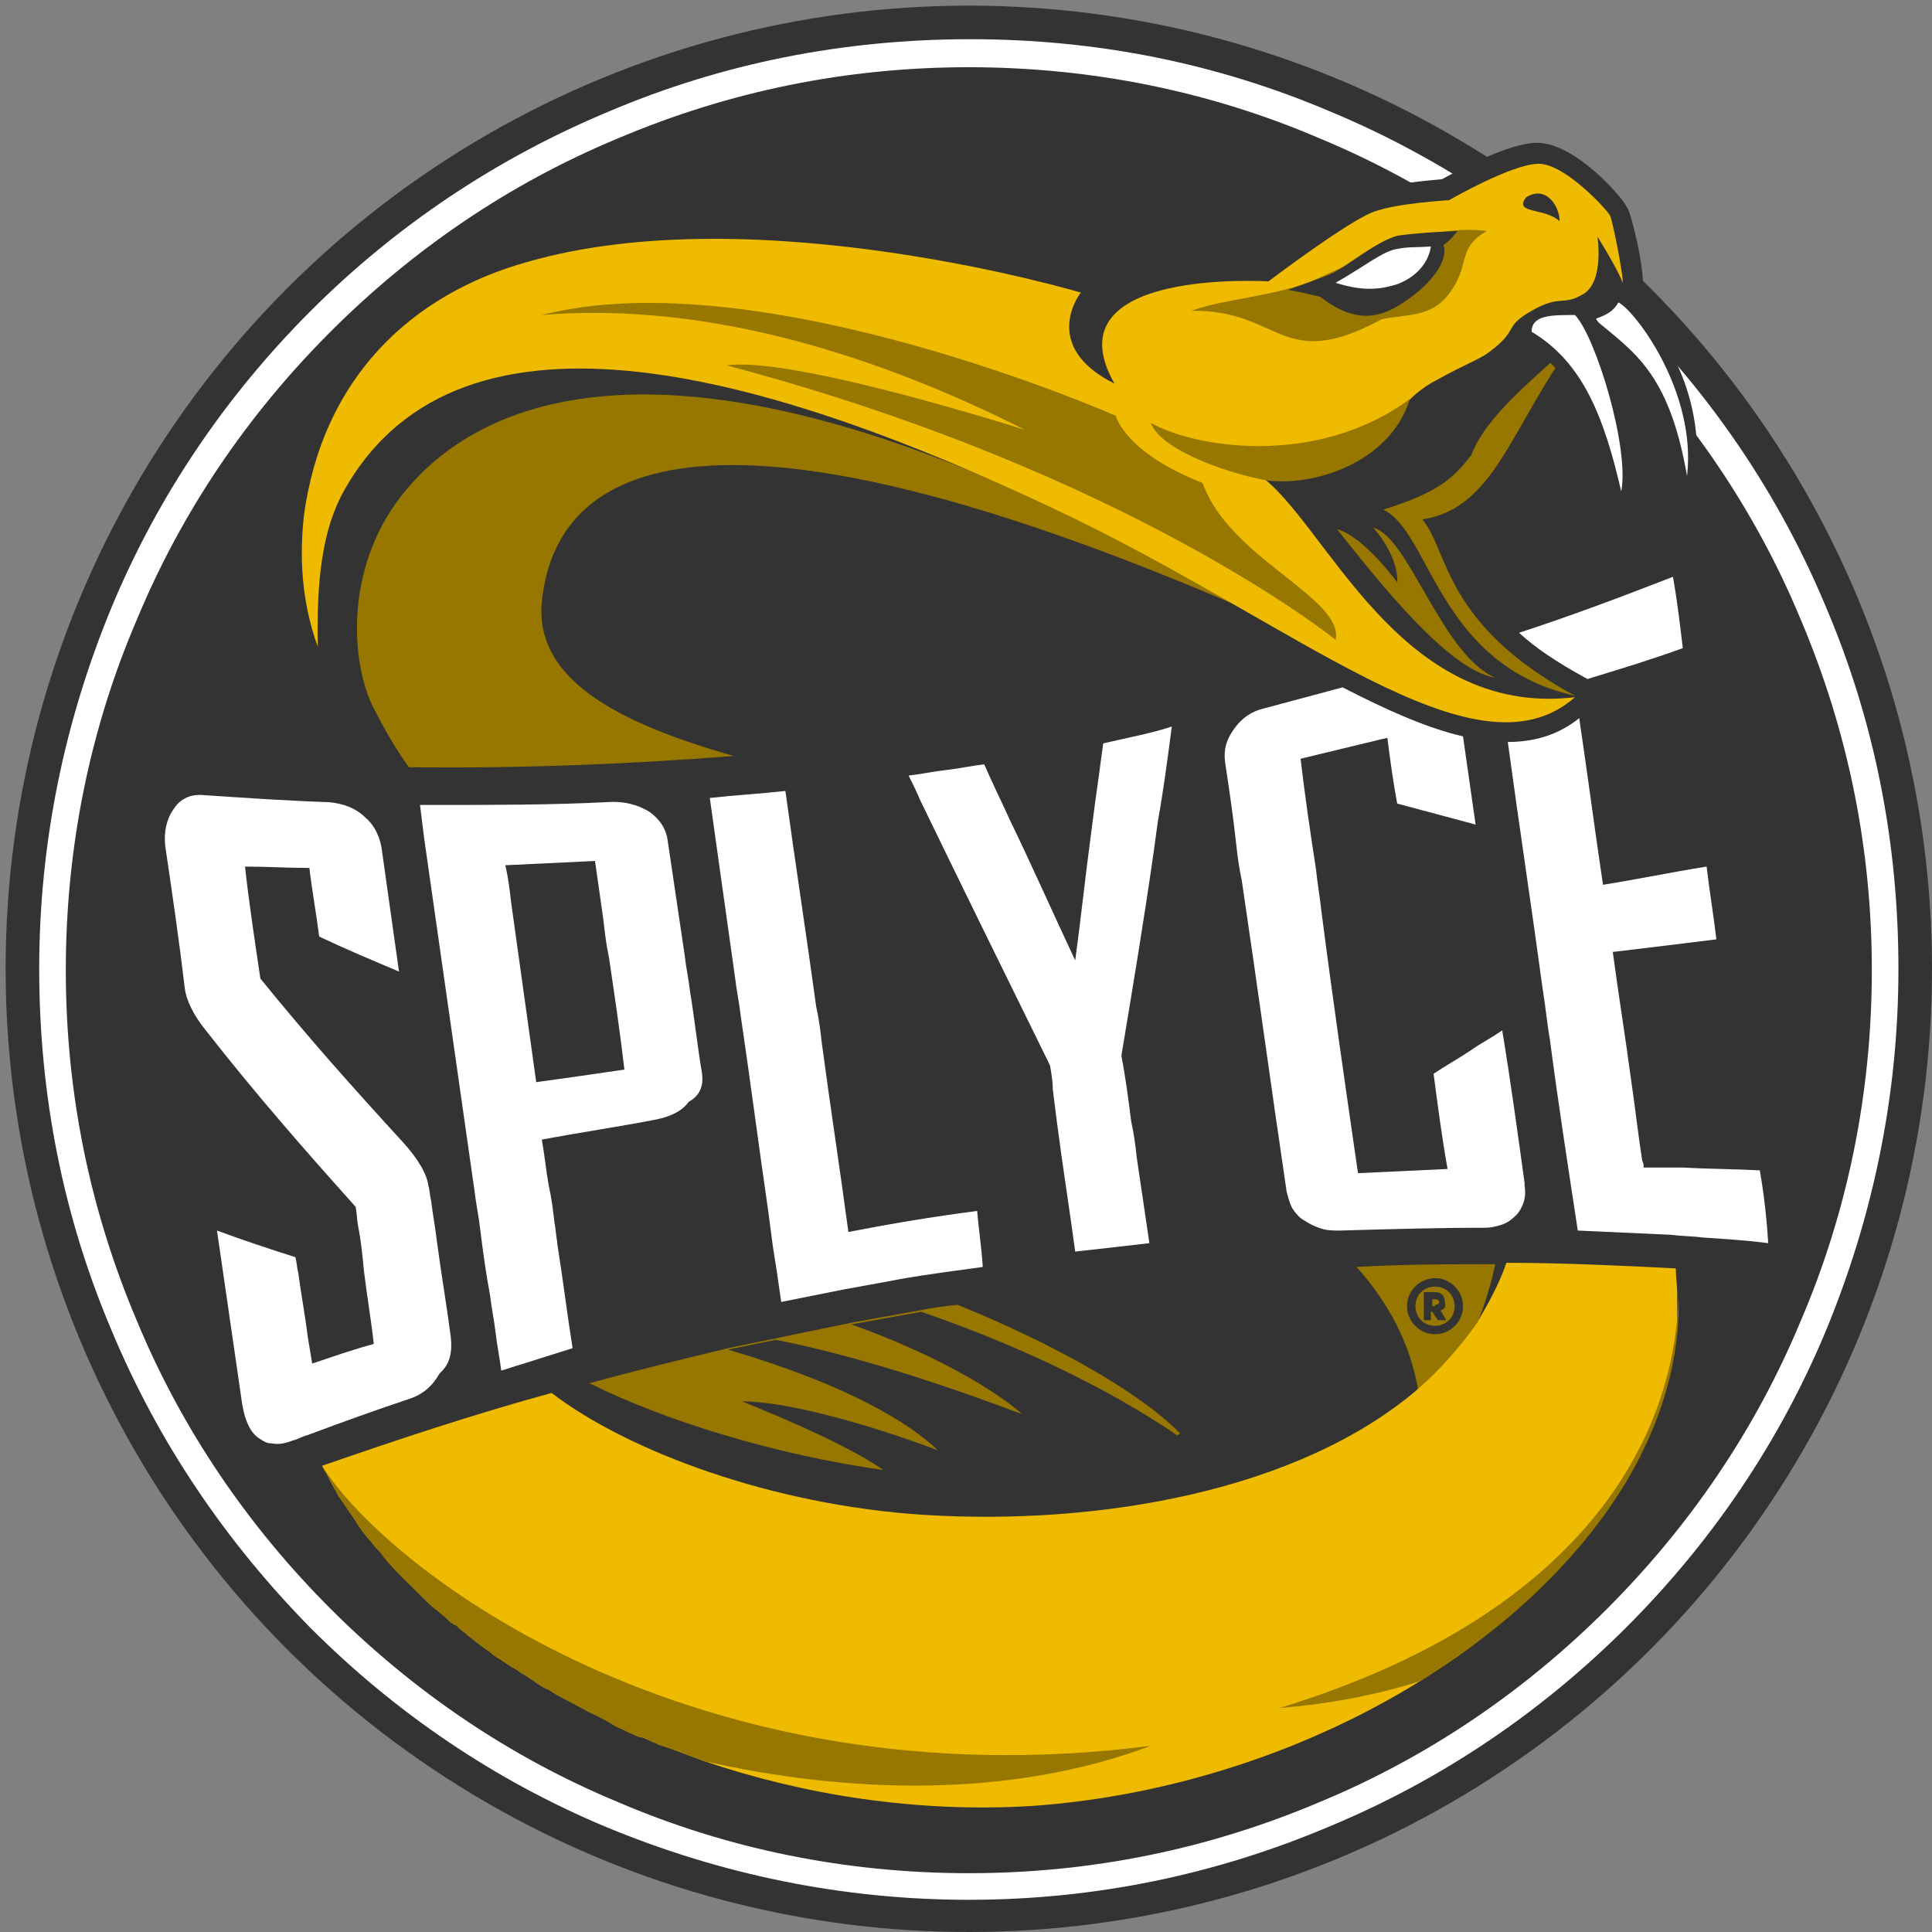
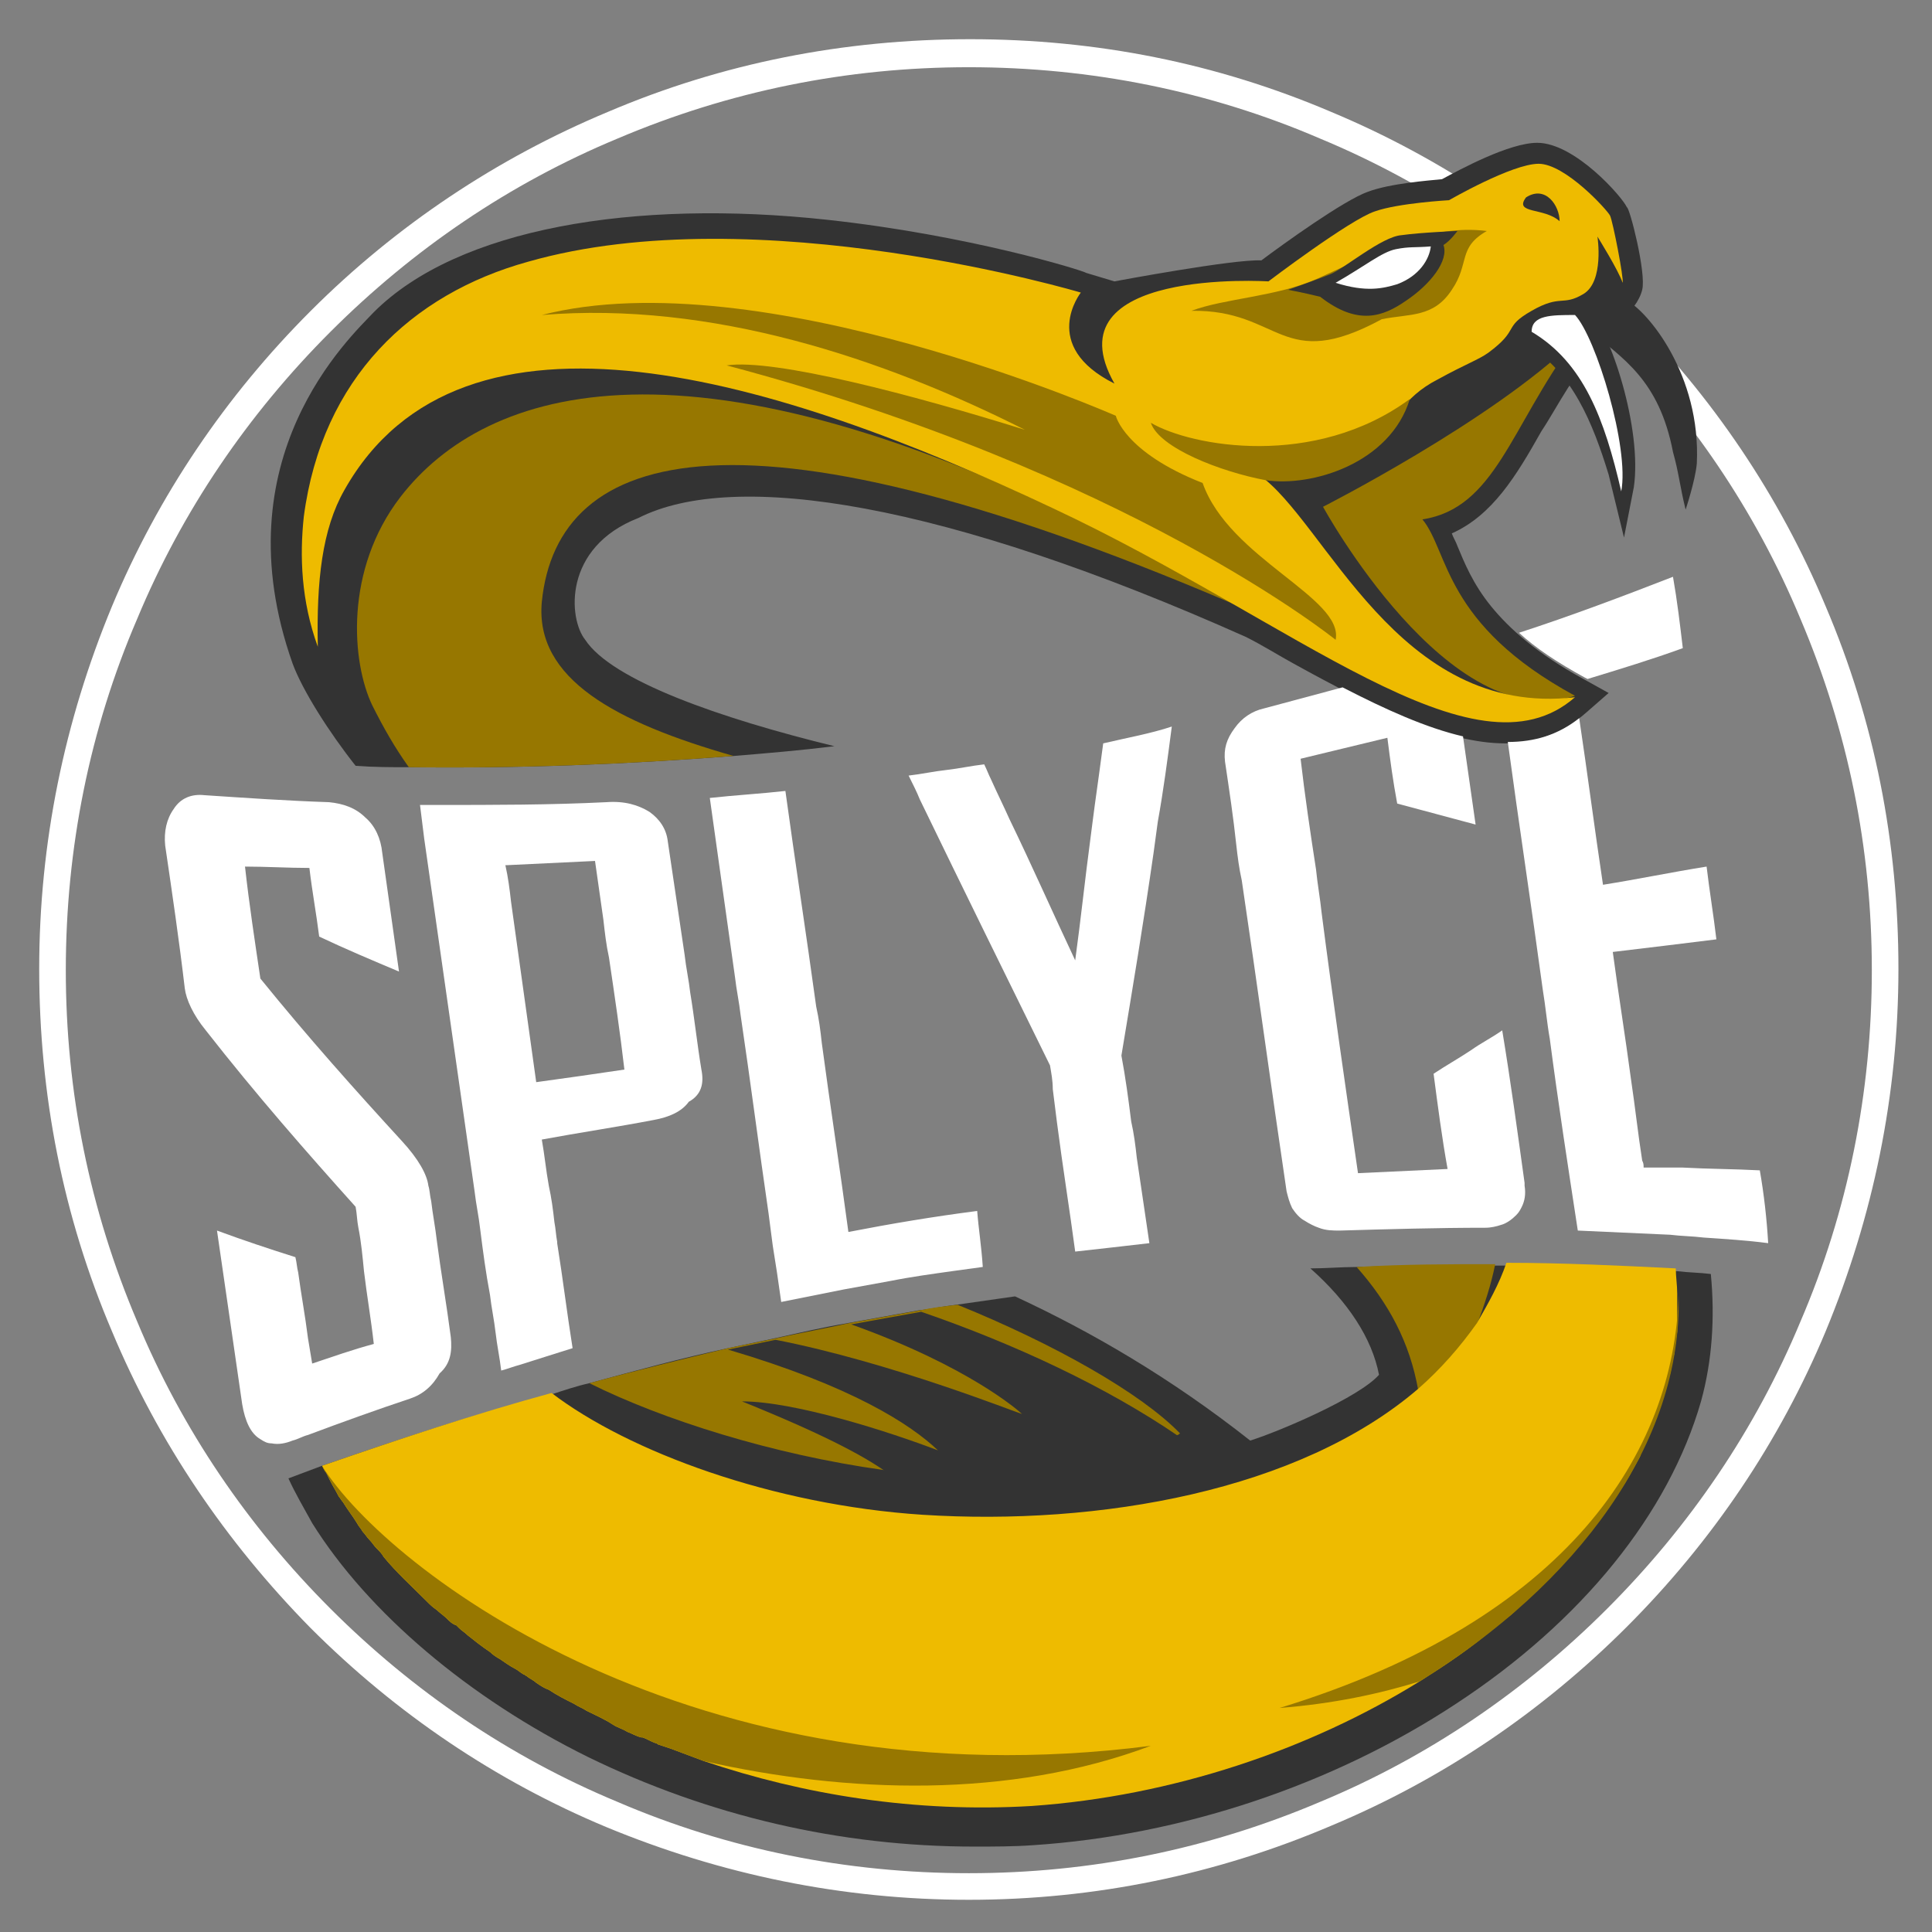
<svg xmlns="http://www.w3.org/2000/svg" width="48" height="48" viewBox="0 0 48 48">
  <rect x="0" y="0" width="48" height="48" fill="#808080" stroke="none" />
  <g fill="none" fill-rule="evenodd">
-     <circle cx="24.07" cy="24.07" r="23.93" fill="#333" />
    <path fill="#FFF" fill-rule="nonzero" d="M23.374,46.504 C20.243,46.504 17.217,45.878 14.365,44.696 C11.617,43.548 9.148,41.878 7.026,39.757 C4.904,37.6 3.235,35.13 2.087,32.383 C0.87,29.53 0.278,26.504 0.278,23.374 C0.278,20.243 0.904,17.217 2.087,14.365 C3.235,11.617 4.904,9.148 7.026,7.026 C9.148,4.904 11.652,3.235 14.4,2.087 C17.252,0.87 20.278,0.278 23.409,0.278 C26.539,0.278 29.53,0.87 32.383,2.087 C35.13,3.235 37.6,4.904 39.722,7.026 C41.843,9.148 43.513,11.617 44.661,14.365 C45.878,17.217 46.47,20.243 46.47,23.374 C46.47,26.504 45.843,29.53 44.661,32.383 C43.513,35.13 41.843,37.6 39.722,39.722 C37.6,41.843 35.13,43.513 32.383,44.661 C29.53,45.878 26.504,46.504 23.374,46.504 Z M23.374,0.974 C20.348,0.974 17.426,1.565 14.643,2.748 C11.965,3.861 9.565,5.496 7.513,7.548 C5.461,9.6 3.826,12 2.713,14.678 C1.53,17.426 0.939,20.383 0.939,23.409 C0.939,26.435 1.53,29.357 2.713,32.139 C3.826,34.817 5.461,37.217 7.513,39.27 C9.565,41.322 11.965,42.957 14.643,44.07 C17.391,45.252 20.348,45.843 23.374,45.843 C26.4,45.843 29.322,45.252 32.104,44.07 C34.783,42.957 37.183,41.322 39.235,39.27 C41.287,37.217 42.922,34.817 44.035,32.139 C45.217,29.391 45.809,26.435 45.809,23.409 C45.809,20.383 45.217,17.461 44.035,14.678 C42.922,12 41.287,9.6 39.235,7.548 C37.183,5.496 34.783,3.861 32.104,2.748 C29.357,1.565 26.4,0.974 23.374,0.974 Z" transform="translate(.696 .696)" />
    <g transform="translate(6.609 3.478)">
      <path fill="#333" d="M34.191,3.722 L34.191,3.722 C34.157,3.861 34.087,4 33.983,4.139 C33.948,4.209 33.913,4.243 33.878,4.313 C33.739,4.487 33.6,4.661 33.426,4.835 C33.391,4.87 33.322,4.939 33.287,4.974 C33.252,5.009 33.252,5.009 33.217,5.043 C33.148,5.113 33.078,5.183 33.009,5.252 C32.974,5.287 32.904,5.357 32.87,5.391 C32.765,5.53 32.661,5.704 32.557,5.843 C32.487,5.948 32.417,6.052 32.348,6.157 C32.104,6.539 31.896,6.922 31.687,7.235 C31.061,8.348 30.47,9.322 29.461,9.774 C29.496,9.878 29.565,9.983 29.6,10.087 C29.774,10.504 29.983,11.026 30.435,11.583 C30.887,12.139 31.583,12.765 32.73,13.391 L33.357,13.739 L32.8,14.226 C32.209,14.748 31.513,14.991 30.783,14.991 C29.322,14.991 27.548,14.122 25.53,13.009 C25.148,12.8 24.765,12.557 24.348,12.348 C16.87,9.009 11.652,8.174 9.252,9.391 C7.374,10.122 7.513,11.896 7.93,12.417 C8.591,13.426 11.27,14.365 14.122,15.061 C13.287,15.165 12.452,15.235 11.617,15.304 C8.939,15.513 6.261,15.617 3.548,15.583 C3.096,15.583 2.678,15.583 2.226,15.548 C1.565,14.713 0.904,13.67 0.661,13.009 C-1.148,7.896 2.087,4.904 2.678,4.278 C4.765,2.191 9.148,1.461 13.948,1.983 C17.461,2.365 20.278,3.235 20.383,3.304 L21.078,3.513 C21.078,3.513 24.035,2.957 24.73,2.991 C25.287,2.574 26.783,1.496 27.374,1.287 C27.93,1.078 28.87,1.009 29.217,0.974 C29.67,0.73 30.887,0.07 31.583,0.07 C32.522,0.07 33.704,1.426 33.809,1.67 L33.809,1.67 C33.878,1.67 34.296,3.304 34.191,3.722 Z" />
      <path fill="#977700" d="M6.852,11.478 C6.678,13.391 8.696,14.47 11.617,15.304 C8.939,15.513 6.261,15.617 3.548,15.583 C3.2,15.096 2.922,14.609 2.643,14.052 C2.122,12.974 1.948,10.678 3.339,8.87 C5.461,6.122 10.574,4.487 21.148,9.913 C21.287,9.983 21.426,10.052 21.565,10.122 C22.435,10.574 23.374,11.096 24.348,11.652 C24.383,11.687 24.452,11.722 24.487,11.722 C11.757,6.191 7.235,7.652 6.852,11.478 Z" />
      <g transform="translate(.696 .348)">
        <path fill="#977700" d="M31.791,4.661 C30.226,6.783 29.843,8.8 28.035,9.078 C28.696,9.878 28.557,11.687 31.826,13.461 C28.696,14.504 25.565,8.765 25.565,8.765 C25.565,8.765 29.739,6.643 31.791,4.661 Z" />
-         <path fill="#333" d="M31.826,13.461 C28.417,12.696 28.243,9.391 27.061,8.835 C28.522,8.383 28.835,8 29.252,7.478 C29.809,5.948 32.661,4.348 33.009,3.2 C32.87,2.539 31.965,1.322 31.965,1.322 L20.974,7.583 L25.878,11.722 L30.052,13.67 C30.087,13.635 30.922,13.913 31.826,13.461 Z" />
        <path fill="#333" d="M33.078,3.617 L32.939,3.513 L32.835,3.513 C32.487,3.513 32.487,3.583 32.348,3.722 C32.278,3.791 32.243,3.826 32.209,3.861 L31.757,4.035 L32.139,4.348 C33.009,5.078 33.913,5.6 34.261,7.409 C34.4,7.896 34.435,8.278 34.574,8.835 C34.574,8.835 34.817,8.104 34.852,7.687 C34.957,5.496 33.635,3.896 33.078,3.617 Z" />
-         <path fill="#FFF" d="M32.313,4.104 C32.591,4 32.765,3.93 32.904,3.687 C33.322,3.896 34.852,5.913 34.609,8 C34.157,5.391 33.252,4.904 32.313,4.104 Z" />
        <path fill="#333" d="M32.104,3.757 L32,3.652 L31.861,3.652 C31.235,3.652 30.435,3.652 30.435,4.417 L30.435,4.626 L30.609,4.73 C31.757,5.391 32.278,6.713 32.661,7.965 L33.043,9.53 L33.287,8.278 C33.496,6.852 32.73,4.417 32.104,3.757 Z" />
        <path fill="#EB0" d="M20.383,5.704 C18.748,2.817 24.209,3.165 24.209,3.165 C24.209,3.165 26.226,1.635 26.852,1.426 C27.443,1.217 28.696,1.148 28.696,1.148 C28.696,1.148 30.261,0.243 30.922,0.243 C31.583,0.243 32.626,1.391 32.696,1.53 C32.765,1.67 33.043,3.096 33.009,3.2 C32.904,2.887 32.383,2.052 32.383,2.052 C32.383,2.052 32.557,3.165 32.035,3.478 C31.513,3.791 31.478,3.478 30.748,3.896 C30.017,4.313 30.47,4.348 29.67,4.939 C29.426,5.113 29.113,5.217 28.417,5.6 C26.643,6.504 27.548,8.174 23.965,7.965 C25.635,9.113 27.409,14.017 31.826,13.496 C29.322,15.687 24.87,11.617 18.852,8.8 C12,5.565 4.174,3.165 1.252,8.348 C0.696,9.322 0.557,10.609 0.591,12.243 C0.174,11.096 0.139,9.983 0.243,9.009 C0.696,5.565 2.922,3.478 5.809,2.678 C11.513,1.043 19.548,3.443 19.548,3.443 C19.548,3.443 18.504,4.765 20.383,5.704 Z" />
        <path fill="#977700" d="M22.296,3.896 C23.13,3.583 24.417,3.548 25.426,3.096 C26.957,2.4 28.243,1.739 29.635,1.913 C28.904,2.33 29.217,2.713 28.765,3.374 C28.313,4.07 27.722,3.965 27.026,4.104 C24.522,5.461 24.522,3.861 22.296,3.896 Z" />
        <path fill="#333" d="M24.696,3.374 C24.696,3.374 25.391,3.13 25.739,2.991 C26.087,2.852 27.026,2.052 27.513,2.017 C28,1.948 28.904,1.913 28.904,1.913 C28.904,1.913 28.73,2.157 28.557,2.261 C28.696,2.643 28.243,3.235 27.617,3.652 C27.061,4.035 26.435,4.278 25.496,3.548 C25.078,3.443 24.696,3.374 24.696,3.374 Z" />
        <path fill="#FFF" d="M25.878,3.2 C26.609,2.783 27.026,2.435 27.374,2.365 C27.722,2.296 27.826,2.33 28.243,2.296 C28.209,2.609 27.965,3.026 27.409,3.235 C27.061,3.339 26.643,3.443 25.878,3.2 Z" />
        <path fill="#333" d="M31.443,1.67 C31.061,1.322 30.296,1.496 30.609,1.078 C31.096,0.765 31.443,1.287 31.443,1.67 Z" />
        <path fill="#977700" d="M22.574 8.174C20.626 7.409 20.417 6.504 20.417 6.504 20.417 6.504 11.583 2.609 6.157 4 10.365 3.652 14.643 5.078 18.157 6.852 15.374 5.983 11.93 5.078 10.748 5.252 20.73 7.896 25.878 12.07 25.878 12.07 26.087 11.026 23.235 10.052 22.574 8.174zM21.287 6.678C22.296 7.27 25.357 7.826 27.722 6.087 27.235 7.687 25.287 8.278 24.139 8.104 23.026 7.896 21.496 7.304 21.287 6.678z" />
        <path fill="#FFF" d="M30.748,4.417 C30.748,4 31.235,4 31.826,4 C32.348,4.557 33.183,7.304 32.974,8.383 C32.557,6.574 32.035,5.183 30.748,4.417 Z" />
-         <path fill="#977700" d="M25.913,9.322 C26.574,9.496 27.409,10.643 27.409,10.643 C27.409,10.643 27.478,10.052 26.817,9.287 C27.687,9.496 28.522,12.452 29.843,13.009 C28.696,12.835 26.991,10.678 25.913,9.322 Z" />
      </g>
    </g>
    <g transform="translate(6.957 31.304)">
      <path fill="#333" d="M1.043,5.113 C0.765,5.217 0.487,5.322 0.209,5.426 C0.383,5.809 0.591,6.157 0.8,6.539 C2.191,8.765 4.696,10.887 7.652,12.348 C10.643,13.809 13.913,14.574 17.252,14.574 C17.739,14.574 18.226,14.574 18.713,14.539 C22.4,14.296 26.157,13.043 29.217,11.026 C32.348,8.974 34.504,6.296 35.304,3.513 C35.583,2.504 35.652,1.426 35.548,0.348 C35.27,0.313 34.991,0.313 34.713,0.278 C33.322,0.209 31.896,0.139 30.504,0.139 C30.4,0.139 30.296,0.139 30.191,0.139 C29.043,0.139 27.896,0.139 26.748,0.174 C26.365,0.174 25.983,0.209 25.6,0.209 C26.539,1.043 27.13,1.948 27.304,2.852 C26.817,3.409 24.87,4.243 24.104,4.487 C22.122,2.922 20.139,1.774 18.261,0.904 C17.774,0.974 17.287,1.043 16.8,1.113 C16.487,1.148 16.174,1.217 15.861,1.252 C15.27,1.357 14.713,1.461 14.122,1.565 C13.496,1.67 12.904,1.809 12.278,1.948 L11.13,2.191 C9.983,2.435 8.835,2.748 7.687,3.061 C7.374,3.13 7.061,3.235 6.748,3.339 C4.835,3.826 2.957,4.452 1.043,5.113 L1.043,5.113 Z" />
      <path fill="#977700" d="M30.191,0.104 C30.087,0.626 29.913,1.148 29.739,1.6 C29.357,2.539 28.835,3.27 28.313,3.583 C28.313,3.478 28.278,3.339 28.278,3.235 C28.07,2.052 27.548,1.078 26.748,0.174 C27.93,0.104 29.043,0.104 30.191,0.104 Z" />
      <g transform="translate(1.043)">
        <path fill="#EB0" d="M0,5.113 C0.035,5.183 0.07,5.252 0.104,5.287 C0.139,5.357 0.174,5.426 0.209,5.496 C0.278,5.635 0.348,5.739 0.417,5.878 C0.452,5.913 0.487,5.983 0.522,6.017 C0.626,6.191 0.765,6.365 0.87,6.539 C0.904,6.609 0.974,6.678 1.009,6.748 C1.009,6.748 1.009,6.748 1.009,6.748 C1.078,6.817 1.113,6.887 1.183,6.957 C1.252,7.026 1.287,7.096 1.357,7.165 C1.426,7.235 1.496,7.304 1.53,7.374 C1.843,7.757 2.226,8.104 2.609,8.487 C2.678,8.557 2.748,8.626 2.852,8.696 C2.922,8.765 3.026,8.835 3.096,8.904 C3.165,8.974 3.235,9.043 3.339,9.078 C3.374,9.113 3.374,9.113 3.409,9.148 C3.478,9.217 3.548,9.252 3.617,9.322 C3.791,9.461 3.965,9.6 4.174,9.739 C4.243,9.809 4.348,9.878 4.417,9.913 C4.522,9.983 4.661,10.087 4.8,10.157 C4.87,10.191 4.939,10.261 5.009,10.296 C5.043,10.296 5.043,10.33 5.078,10.33 C5.148,10.4 5.252,10.435 5.322,10.504 C5.426,10.574 5.53,10.643 5.635,10.678 C5.843,10.817 6.052,10.922 6.261,11.026 C6.365,11.096 6.47,11.13 6.574,11.2 C6.783,11.304 7.026,11.409 7.235,11.548 C7.339,11.617 7.478,11.652 7.583,11.722 C7.687,11.757 7.791,11.826 7.93,11.861 C7.93,11.861 7.965,11.861 7.965,11.861 C8.07,11.896 8.174,11.965 8.278,12 C8.313,12 8.348,12.035 8.348,12.035 C8.452,12.07 8.557,12.104 8.661,12.139 C8.939,12.243 9.217,12.348 9.496,12.452 C9.496,12.452 9.496,12.452 9.496,12.452 C11.965,13.287 14.748,13.739 17.635,13.565 C21.113,13.322 24.522,12.174 27.27,10.47 C27.93,10.052 28.557,9.635 29.113,9.148 C29.217,9.078 29.322,8.974 29.426,8.904 C29.53,8.835 29.635,8.73 29.739,8.626 C29.843,8.522 29.948,8.452 30.017,8.348 C30.087,8.243 30.226,8.174 30.296,8.07 C30.33,8.035 30.4,7.965 30.435,7.93 C30.47,7.896 30.539,7.826 30.574,7.791 C30.678,7.687 30.748,7.617 30.852,7.513 C30.922,7.409 31.026,7.339 31.096,7.235 C31.096,7.235 31.096,7.2 31.13,7.2 C31.2,7.13 31.27,7.061 31.339,6.957 C31.443,6.852 31.548,6.713 31.617,6.609 C31.687,6.504 31.791,6.365 31.896,6.226 C31.93,6.157 32,6.087 32.035,6.052 C32.104,5.948 32.174,5.843 32.243,5.739 C32.417,5.496 32.557,5.217 32.696,4.974 C32.73,4.904 32.765,4.87 32.765,4.8 C32.8,4.73 32.835,4.696 32.835,4.626 C32.87,4.522 32.939,4.417 32.974,4.313 C32.974,4.313 32.974,4.313 32.974,4.313 C33.009,4.209 33.078,4.104 33.113,4 C33.113,4 33.113,4 33.113,4 C33.148,3.896 33.183,3.791 33.217,3.687 C33.217,3.687 33.217,3.687 33.217,3.687 C33.252,3.583 33.287,3.478 33.322,3.374 C33.357,3.235 33.391,3.096 33.461,2.922 C33.461,2.887 33.496,2.852 33.496,2.817 C33.496,2.748 33.53,2.713 33.53,2.643 C33.53,2.574 33.565,2.539 33.565,2.47 C33.565,2.4 33.6,2.365 33.6,2.296 C33.6,2.191 33.635,2.087 33.635,2.017 C33.635,1.948 33.67,1.843 33.67,1.774 C33.67,1.704 33.67,1.67 33.67,1.6 C33.67,1.53 33.67,1.461 33.67,1.391 C33.67,1.357 33.67,1.357 33.67,1.322 C33.67,1.217 33.67,1.148 33.67,1.043 C33.67,0.974 33.67,0.904 33.67,0.835 C33.67,0.626 33.635,0.417 33.635,0.209 C32.243,0.139 30.817,0.07 29.426,0.07 C29.252,0.591 28.974,1.078 28.696,1.565 C28.278,2.157 27.791,2.713 27.235,3.2 C24.278,5.739 19.304,6.609 14.922,6.33 C11.2,6.087 7.617,4.765 5.704,3.304 C3.791,3.826 1.913,4.452 0,5.113 L0,5.113 Z" />
        <path fill="#977700" d="M33.704.87C33.6 4.765 30.957 8.939 23.791 11.13 25.113 11.026 26.261 10.783 27.27 10.47 31.165 8.07 33.809 4.557 33.704.87zM0 5.113C.035 5.183.07 5.252.104 5.287.139 5.357.174 5.426.209 5.496.278 5.635.348 5.739.417 5.878.452 5.913.487 5.983.522 6.017.626 6.191.765 6.365.87 6.539.904 6.609.974 6.678 1.009 6.748 1.009 6.748 1.009 6.748 1.009 6.748 1.078 6.817 1.113 6.887 1.183 6.957 1.252 7.026 1.287 7.096 1.357 7.165 1.426 7.235 1.496 7.304 1.53 7.374 1.843 7.757 2.226 8.104 2.609 8.487 2.678 8.557 2.748 8.626 2.852 8.696 2.922 8.765 3.026 8.835 3.096 8.904 3.165 8.974 3.235 9.043 3.339 9.078 3.374 9.113 3.374 9.113 3.409 9.148 3.478 9.217 3.548 9.252 3.617 9.322 3.791 9.461 3.965 9.6 4.174 9.739 4.243 9.809 4.348 9.878 4.417 9.913 4.522 9.983 4.661 10.087 4.8 10.157 4.87 10.191 4.939 10.261 5.009 10.296 5.043 10.296 5.043 10.33 5.078 10.33 5.148 10.4 5.252 10.435 5.322 10.504 5.426 10.574 5.53 10.643 5.635 10.678 5.843 10.817 6.052 10.922 6.261 11.026 6.365 11.096 6.47 11.13 6.574 11.2 6.783 11.304 7.026 11.409 7.235 11.548 7.339 11.617 7.478 11.652 7.583 11.722 7.687 11.757 7.791 11.826 7.93 11.861 7.93 11.861 7.965 11.861 7.965 11.861 8.07 11.896 8.174 11.965 8.278 12 8.313 12 8.348 12.035 8.348 12.035 8.452 12.07 8.557 12.104 8.661 12.139 8.939 12.243 9.217 12.348 9.496 12.452 9.496 12.452 9.496 12.452 9.496 12.452 13.043 13.252 17.078 13.391 20.591 12.07 9.252 13.53 1.635 7.722 0 5.113L0 5.113zM21.322 4.313C21.287 4.313 21.287 4.348 21.252 4.348 19.409 5.461 16.696 5.6 13.948 5.217 11.2 4.835 8.452 3.965 6.643 3.061 7.791 2.748 8.939 2.47 10.087 2.191L11.27 1.948C11.896 1.809 12.487 1.704 13.113 1.565 13.704 1.461 14.261 1.357 14.852 1.252 15.165 1.183 15.478 1.148 15.791 1.113 18.191 2.087 20.348 3.304 21.322 4.313z" />
        <path fill="#333" d="M21.6,4.591 C21.391,5.426 17.53,6.157 14.678,5.878 C14.504,5.67 14.296,5.496 13.948,5.217 C13.391,4.835 12.417,4.313 10.435,3.513 C11.757,3.513 14.122,4.278 15.304,4.73 C14.609,4.07 13.148,3.13 10.087,2.226 L11.27,1.983 C14.122,2.539 17.252,3.791 17.391,3.826 C17.322,3.757 16.07,2.643 13.148,1.6 C13.739,1.496 14.296,1.391 14.887,1.287 C17.217,2.087 19.513,3.165 21.287,4.383 C21.391,4.417 21.496,4.487 21.6,4.591 Z" />
      </g>
    </g>
    <g fill="#FFF" transform="translate(3.826 14.26)">
      <path d="M7.374,18.957 C7.27,18.157 7.13,17.357 7.026,16.557 C6.991,16.243 6.922,15.896 6.887,15.583 C6.852,15.443 6.852,15.304 6.817,15.2 C6.783,14.922 6.574,14.539 6.157,14.087 C5.009,12.835 3.826,11.513 2.643,10.052 C2.504,9.113 2.365,8.209 2.261,7.27 C2.783,7.27 3.339,7.304 3.861,7.304 C3.93,7.896 4.035,8.452 4.104,9.009 C4.765,9.322 5.426,9.6 6.087,9.878 C5.948,8.904 5.809,7.896 5.67,6.922 C5.635,6.574 5.496,6.261 5.252,6.052 C5.009,5.809 4.696,5.704 4.348,5.67 C3.304,5.635 2.296,5.565 1.252,5.496 C0.939,5.461 0.661,5.565 0.487,5.843 C0.313,6.087 0.243,6.4 0.278,6.748 C0.452,7.93 0.626,9.113 0.765,10.296 C0.8,10.574 0.974,10.957 1.287,11.339 C2.539,12.939 3.791,14.365 5.009,15.722 C5.043,15.896 5.043,16.07 5.078,16.243 C5.148,16.591 5.183,16.974 5.217,17.322 L5.217,17.322 C5.287,17.913 5.391,18.504 5.461,19.13 C4.939,19.27 4.452,19.443 3.93,19.617 C3.896,19.409 3.861,19.2 3.826,18.991 C3.757,18.435 3.652,17.878 3.583,17.357 C3.548,17.217 3.548,17.113 3.513,16.974 C2.852,16.765 2.226,16.557 1.565,16.313 C1.774,17.739 1.983,19.2 2.191,20.626 C2.261,21.043 2.4,21.357 2.643,21.496 C2.748,21.565 2.817,21.6 2.922,21.6 C3.096,21.635 3.27,21.6 3.443,21.53 C3.583,21.496 3.687,21.426 3.826,21.391 C4.661,21.078 5.53,20.765 6.365,20.487 C6.678,20.383 6.922,20.174 7.096,19.861 C7.374,19.617 7.409,19.304 7.374,18.957 Z" />
      <path fill-rule="nonzero" d="M13.6,12.313 C13.496,11.687 13.426,11.026 13.322,10.4 C13.287,10.087 13.217,9.774 13.183,9.461 C13.043,8.522 12.904,7.583 12.765,6.643 C12.73,6.33 12.557,6.087 12.313,5.913 C12.035,5.739 11.687,5.635 11.235,5.67 C9.843,5.739 8.452,5.739 7.026,5.739 L7.026,5.739 C6.887,5.739 6.748,5.739 6.609,5.739 C6.643,6.017 6.678,6.296 6.713,6.574 C7.13,9.496 7.548,12.417 7.965,15.339 C8,15.652 8.07,15.965 8.104,16.278 C8.174,16.835 8.243,17.357 8.348,17.913 L8.348,17.913 C8.383,18.226 8.452,18.539 8.487,18.852 L8.487,18.852 C8.522,19.165 8.591,19.478 8.626,19.791 C8.765,19.757 8.939,19.687 9.078,19.652 C9.287,19.583 9.53,19.513 9.739,19.443 C9.948,19.374 10.191,19.304 10.4,19.235 C10.261,18.365 10.157,17.496 10.017,16.626 L10.017,16.626 C10.017,16.626 10.017,16.591 10.017,16.591 C9.983,16.417 9.983,16.278 9.948,16.104 C9.913,15.791 9.878,15.513 9.809,15.2 C9.739,14.817 9.704,14.435 9.635,14.052 C10.574,13.878 11.513,13.739 12.417,13.565 C12.8,13.496 13.113,13.357 13.287,13.113 C13.6,12.939 13.67,12.661 13.6,12.313 Z M9.496,12.626 C9.287,11.13 9.078,9.635 8.87,8.139 C8.835,7.826 8.8,7.548 8.73,7.235 C8.73,7.235 8.765,7.235 8.765,7.235 C9.496,7.2 10.226,7.165 10.957,7.13 C11.026,7.617 11.096,8.104 11.165,8.591 C11.2,8.904 11.235,9.217 11.304,9.53 C11.443,10.47 11.583,11.409 11.687,12.313 C10.991,12.417 10.261,12.522 9.496,12.626 Z" />
      <path d="M20.452 15.826C19.374 15.965 18.33 16.139 17.252 16.348 17.043 14.783 16.8 13.217 16.591 11.652 16.557 11.339 16.522 11.061 16.452 10.748 16.209 8.974 15.93 7.165 15.687 5.391 15.061 5.461 14.435 5.496 13.809 5.565 14.017 7.061 14.226 8.522 14.435 10.017L14.435 10.017C14.47 10.33 14.539 10.643 14.574 10.957 14.817 12.591 15.026 14.226 15.27 15.896 15.304 16.174 15.339 16.417 15.374 16.696 15.409 16.904 15.443 17.148 15.478 17.357 15.513 17.6 15.548 17.843 15.583 18.087 16.104 17.983 16.626 17.878 17.148 17.774L17.148 17.774C17.53 17.704 17.913 17.635 18.296 17.565 18.817 17.461 19.339 17.391 19.826 17.322 20.07 17.287 20.348 17.252 20.591 17.217 20.557 16.696 20.487 16.278 20.452 15.826zM23.583 4.209C23.513 4.73 23.443 5.252 23.374 5.739 23.339 6.017 23.304 6.261 23.27 6.539 23.13 7.583 23.026 8.591 22.887 9.6 22.33 8.417 21.809 7.235 21.252 6.087 21.113 5.774 20.939 5.426 20.8 5.113 20.73 4.974 20.696 4.87 20.626 4.73 20.313 4.765 20 4.835 19.687 4.87 19.374 4.904 19.061 4.974 18.748 5.009 18.852 5.217 18.957 5.426 19.026 5.6L19.026 5.6C20.104 7.826 21.183 10.017 22.261 12.209 22.296 12.417 22.33 12.591 22.33 12.8 22.365 13.078 22.4 13.357 22.435 13.635 22.574 14.713 22.748 15.791 22.887 16.835 23.513 16.765 24.139 16.696 24.73 16.626 24.626 15.93 24.522 15.2 24.417 14.504 24.383 14.191 24.348 13.913 24.278 13.6 24.209 13.043 24.139 12.522 24.035 11.965 24.313 10.296 24.591 8.626 24.835 6.922 24.87 6.678 24.904 6.4 24.939 6.157 25.078 5.391 25.183 4.591 25.287 3.791 24.765 3.965 24.174 4.07 23.583 4.209zM34.052 15.2L34.052 15.2C34.052 15.165 34.052 15.13 34.052 15.13 33.878 13.878 33.704 12.591 33.496 11.339 33.496 11.339 33.496 11.339 33.496 11.339 33.252 11.513 32.974 11.652 32.73 11.826 32.417 12.035 32.104 12.209 31.791 12.417 31.896 13.217 32 14.017 32.139 14.783 31.409 14.817 30.643 14.852 29.913 14.887 29.6 12.73 29.287 10.574 29.009 8.417 28.974 8.07 28.904 7.687 28.87 7.339 28.73 6.435 28.591 5.496 28.487 4.591 29.217 4.417 29.913 4.243 30.643 4.07 30.713 4.626 30.783 5.148 30.887 5.704 31.548 5.878 32.174 6.052 32.835 6.226 32.73 5.496 32.626 4.765 32.522 4.035 31.617 3.826 30.609 3.374 29.53 2.817 28.87 2.991 28.243 3.165 27.583 3.339 27.27 3.409 27.026 3.583 26.852 3.826 26.643 4.104 26.574 4.348 26.609 4.661 26.713 5.357 26.817 6.052 26.887 6.713 26.922 7.026 26.957 7.304 27.026 7.617 27.409 10.191 27.757 12.765 28.139 15.339 28.174 15.478 28.209 15.617 28.278 15.757 28.348 15.861 28.452 16 28.591 16.07 28.696 16.139 28.835 16.209 28.939 16.243L28.939 16.243C29.113 16.313 29.287 16.313 29.461 16.313 30.678 16.278 31.896 16.243 33.078 16.243 33.217 16.243 33.357 16.209 33.461 16.174 33.6 16.139 33.739 16.035 33.843 15.93 33.913 15.861 33.948 15.791 33.983 15.722L33.983 15.722 33.983 15.722C34.052 15.583 34.087 15.409 34.052 15.2z" />
      <path fill-rule="nonzero" d="M39.896,14.817 C39.27,14.783 38.609,14.783 37.983,14.748 C37.67,14.748 37.391,14.748 37.078,14.748 C37.043,14.748 37.043,14.748 37.009,14.748 C37.009,14.678 37.009,14.643 36.974,14.574 L36.974,14.574 C36.87,13.913 36.8,13.252 36.696,12.557 C36.557,11.513 36.383,10.435 36.243,9.391 C37.113,9.287 37.983,9.183 38.817,9.078 C38.748,8.487 38.643,7.861 38.574,7.27 C37.704,7.409 36.87,7.583 36,7.722 C35.791,6.33 35.617,4.974 35.409,3.583 C34.887,4 34.296,4.174 33.635,4.174 C33.913,6.226 34.226,8.278 34.504,10.33 C34.574,10.748 34.609,11.165 34.678,11.548 L34.678,11.548 C34.887,13.148 35.13,14.713 35.374,16.313 C36.139,16.348 36.904,16.383 37.67,16.417 C37.948,16.452 38.226,16.452 38.504,16.487 C39.026,16.522 39.583,16.557 40.104,16.626 C40.07,16.035 40,15.409 39.896,14.817 Z M37.739,0.07 C36.487,0.557 35.2,1.043 33.913,1.461 C34.33,1.843 34.852,2.191 35.548,2.574 L35.617,2.609 C36.417,2.365 37.217,2.122 37.983,1.843 C37.913,1.252 37.843,0.661 37.739,0.07 Z" />
    </g>
-     <path fill="#333" fill-rule="nonzero" d="M1.565,0.8 C1.565,1.183 1.252,1.496 0.87,1.496 C0.487,1.496 0.174,1.183 0.174,0.8 C0.174,0.417 0.487,0.104 0.87,0.104 C1.252,0.104 1.565,0.417 1.565,0.8 Z M1.357,0.8 C1.357,0.522 1.148,0.313 0.87,0.313 C0.591,0.313 0.383,0.522 0.383,0.8 C0.383,1.078 0.591,1.287 0.87,1.287 C1.148,1.287 1.357,1.078 1.357,0.8 Z M1.009,0.904 L1.148,1.148 L0.939,1.148 L0.8,0.939 L0.765,0.939 L0.765,1.148 L0.591,1.148 L0.591,0.452 L0.87,0.452 C1.043,0.452 1.113,0.557 1.113,0.696 C1.148,0.8 1.113,0.87 1.009,0.904 Z M0.87,0.765 C0.939,0.765 0.974,0.73 0.974,0.696 C0.974,0.661 0.939,0.626 0.87,0.626 L0.8,0.626 L0.8,0.8 L0.87,0.8 L0.87,0.765 Z" transform="translate(34.783 31.652)" />
  </g>
</svg>